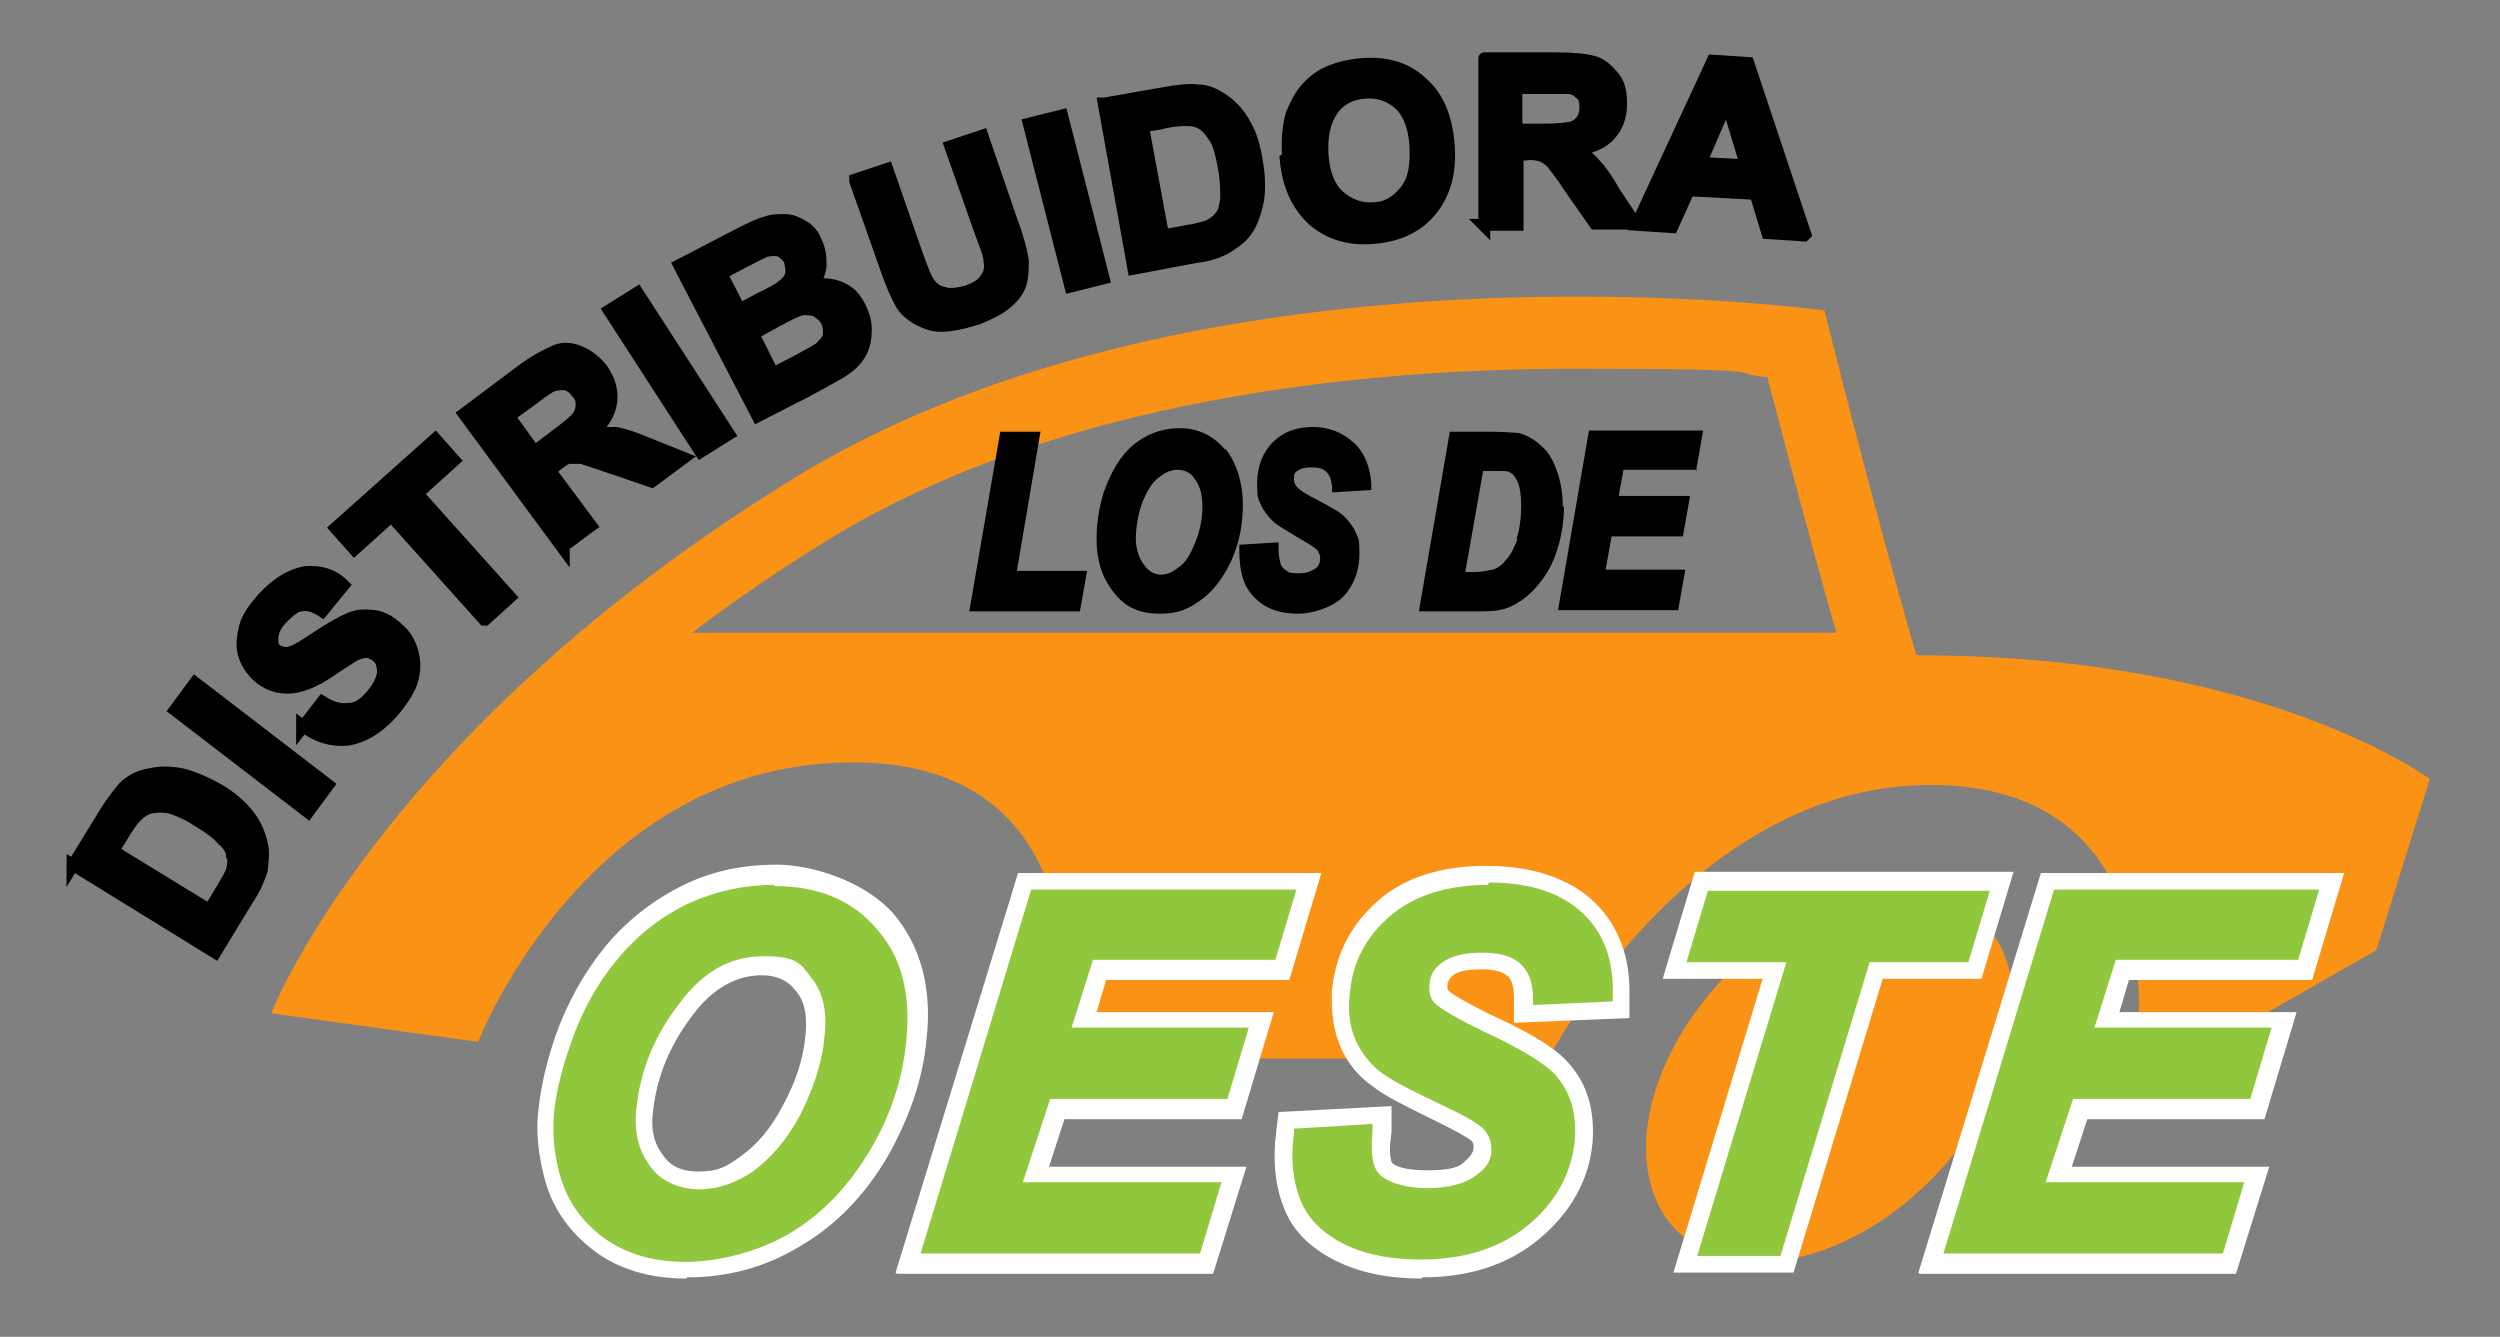
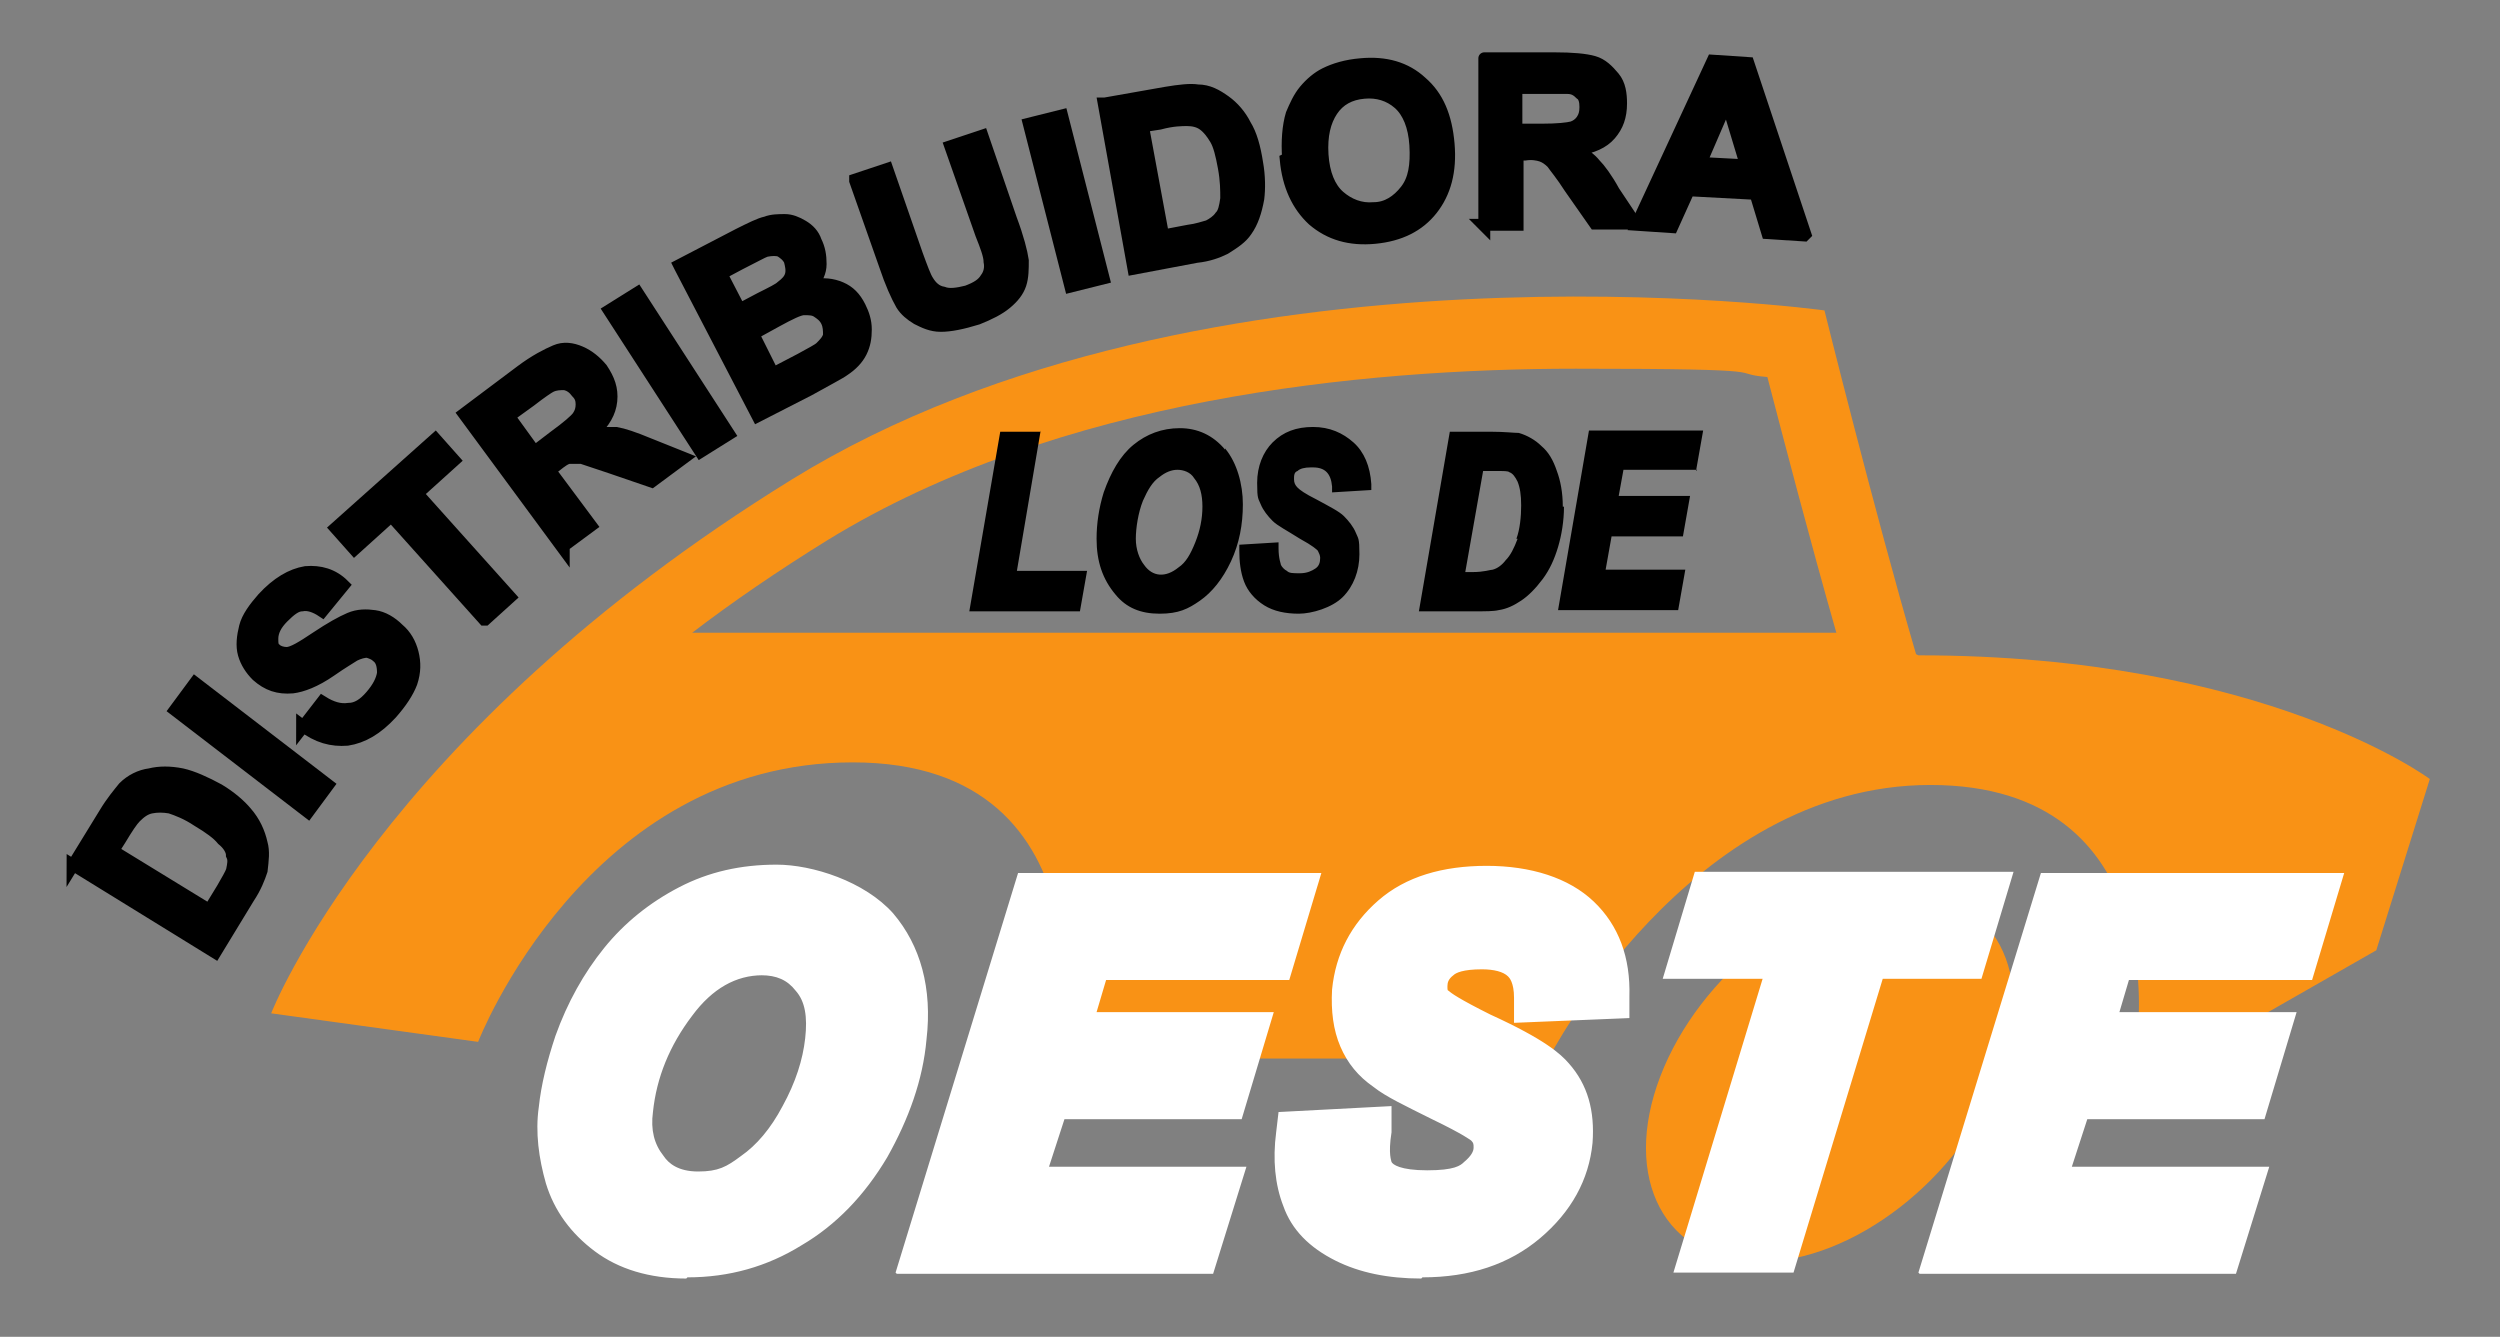
<svg xmlns="http://www.w3.org/2000/svg" id="Capa_1" version="1.1" viewBox="0 0 210.2 112.4">
  <rect x="0" y="0" width="210.2" height="112.4" fill="#808080" stroke="none" />
  <defs>
    <style>
      .st0 {
        fill: #fff;
      }

      .st1 {
        fill: #f99215;
      }

      .st2 {
        stroke: #000;
        stroke-miterlimit: 10;
      }

      .st3 {
        fill: #91c73d;
      }
    </style>
  </defs>
  <path class="st1" d="M159.8,74.9c-7.9,0-16.9,7-20.2,15.6-3.3,8.6.4,15.6,8.3,15.6s16.9-7,20.2-15.6c3.3-8.6-.4-15.6-8.3-15.6ZM161.1,55c-3.5-12-7.7-28.9-7.7-28.9,0,0-52.1-7.2-86.8,14.2-34.7,21.4-43.8,44.9-43.8,44.9l17.4,2.4s9.1-23.5,31.5-23.5,17.4,24.9,17.4,24.9h41.1s11.8-23,32.1-23,17.4,21.1,17.4,21.1h7.5l12.6-7.2,4.5-14.4s-13.9-10.4-43-10.4ZM58.2,53.2c3.4-2.6,7.2-5.2,11.4-7.8,19.4-11.9,44.9-14.4,62.9-14.4s12.5.4,16.1.7c1.3,5,3.6,13.8,5.8,21.5H58.2Z" />
  <g>
    <path class="st2" d="M6.1,72.8l2.7-4.4c.6-1,1.2-1.7,1.6-2.2.6-.6,1.4-1,2.2-1.1.8-.2,1.7-.2,2.7,0,.9.2,2,.7,3.1,1.3,1,.6,1.8,1.3,2.3,1.9.7.8,1.1,1.7,1.3,2.6.2.7.1,1.4,0,2.3-.2.6-.5,1.4-1.1,2.3l-2.8,4.6-12-7.4ZM9.6,71.6l8,4.9,1.1-1.8c.4-.7.7-1.2.8-1.5.1-.5.2-.9,0-1.3,0-.4-.3-.9-.8-1.3-.4-.5-1.1-1-2.1-1.6-.9-.6-1.7-.9-2.3-1.1-.6-.1-1.1-.1-1.6,0-.5.1-.9.4-1.3.8-.3.3-.7.9-1.3,1.9l-.7,1.1Z" />
    <path class="st2" d="M25.9,68.3l-11.2-8.6,1.7-2.3,11.2,8.6-1.7,2.3Z" />
    <path class="st2" d="M25.4,61.2l1.7-2.2c.8.5,1.5.7,2.2.6.7,0,1.3-.4,1.9-1.1.6-.7.9-1.3,1-1.9,0-.6-.1-1.1-.5-1.4-.2-.2-.5-.3-.8-.4-.3,0-.7.1-1.1.3-.3.2-1,.6-2,1.3-1.3.9-2.4,1.3-3.2,1.4-1.2.1-2.1-.2-3-1-.5-.5-.9-1.1-1.1-1.8s-.1-1.5.1-2.3.8-1.6,1.5-2.4c1.2-1.3,2.4-2,3.6-2.2,1.2-.1,2.3.2,3.2,1.1l-1.8,2.2c-.6-.4-1.2-.6-1.7-.5-.5,0-1,.4-1.6,1-.6.6-.9,1.2-.9,1.8,0,.4,0,.7.3.9.2.2.6.3.9.3.5,0,1.3-.5,2.5-1.3,1.2-.8,2.1-1.3,2.8-1.6.7-.3,1.4-.3,2.1-.2.7.1,1.4.5,2,1.1.6.5,1,1.2,1.2,2s.2,1.6-.1,2.5c-.3.8-.9,1.7-1.7,2.6-1.2,1.3-2.4,2-3.7,2.2-1.3.1-2.5-.2-3.8-1.2Z" />
    <path class="st2" d="M40.7,52.1l-7.8-8.7-3.1,2.8-1.6-1.8,8.4-7.5,1.6,1.8-3.1,2.8,7.8,8.7-2.1,1.9Z" />
    <path class="st2" d="M47.4,46.2l-8.4-11.4,4.8-3.6c1.2-.9,2.2-1.4,2.9-1.7s1.4-.2,2.1.1c.7.3,1.3.8,1.8,1.4.6.9.9,1.7.8,2.7s-.6,1.8-1.5,2.7c.7,0,1.4,0,1.9,0,.6.1,1.5.4,2.7.9l3,1.2-2.7,2-3.5-1.2c-1.2-.4-2.1-.7-2.4-.8-.4,0-.7,0-1,0-.3,0-.7.3-1.2.7l-.5.3,3.5,4.7-2.3,1.7ZM44.9,38l1.7-1.3c1.1-.8,1.8-1.4,2-1.7.2-.3.3-.6.3-1s-.1-.7-.4-1c-.3-.4-.6-.6-1-.7-.4,0-.8,0-1.2.2-.2.1-.8.5-1.7,1.2l-1.8,1.3,2.1,2.9Z" />
    <path class="st2" d="M58.9,38l-7.7-11.9,2.4-1.5,7.7,11.9-2.4,1.5Z" />
    <path class="st2" d="M57.1,22.3l5-2.6c1-.5,1.8-.9,2.3-1,.5-.2,1.1-.2,1.6-.2.5,0,1,.2,1.5.5.5.3.9.7,1.1,1.3.3.6.4,1.2.4,1.9s-.3,1.2-.7,1.8c.9-.2,1.7-.1,2.4.2.7.3,1.2.8,1.6,1.6.3.6.5,1.2.5,1.9,0,.7-.1,1.3-.4,1.9-.3.6-.8,1.1-1.4,1.5-.4.3-1.4.8-3,1.7l-4.3,2.2-6.5-12.5ZM60.7,23.1l1.5,2.9,1.7-.9c1-.5,1.6-.8,1.8-1,.4-.3.7-.6.8-1,.1-.4,0-.8-.1-1.2-.2-.4-.5-.6-.8-.8-.3-.1-.7-.1-1.2,0-.3.1-1,.5-2.2,1.1l-1.5.8ZM63.3,28l1.7,3.4,2.3-1.2c.9-.5,1.5-.8,1.7-1,.3-.3.6-.6.7-1,0-.4,0-.8-.2-1.2-.2-.4-.5-.6-.8-.8-.3-.2-.7-.2-1.1-.2-.4,0-1.2.4-2.3,1l-2,1.1Z" />
    <path class="st2" d="M71.9,15.1l2.7-.9,2.5,7.2c.4,1.1.7,1.9.9,2.2.3.5.7.9,1.3,1,.5.2,1.2.1,2-.1.8-.3,1.3-.6,1.6-1.1.3-.4.4-.9.3-1.4,0-.5-.3-1.3-.7-2.3l-2.6-7.4,2.7-.9,2.4,7c.6,1.6.9,2.8,1,3.5,0,.7,0,1.4-.2,2-.2.6-.6,1.1-1.2,1.6-.6.5-1.4.9-2.4,1.3-1.3.4-2.3.6-3.1.6-.8,0-1.4-.3-2-.6-.5-.3-1-.7-1.3-1.2-.4-.7-.9-1.8-1.4-3.3l-2.5-7.1Z" />
    <path class="st2" d="M90,24.1l-3.5-13.7,2.8-.7,3.5,13.7-2.8.7Z" />
    <path class="st2" d="M92.9,8.7l5.1-.9c1.2-.2,2.1-.3,2.7-.2.9,0,1.6.4,2.3.9.7.5,1.3,1.2,1.7,2,.5.8.8,1.9,1,3.2.2,1.1.2,2.2.1,3-.2,1.1-.5,2-1,2.7-.4.6-1,1-1.8,1.5-.6.3-1.4.6-2.4.7l-5.3,1-2.5-13.9ZM96.1,10.6l1.7,9.2,2.1-.4c.8-.1,1.3-.3,1.7-.4.4-.2.8-.5,1-.8.3-.3.4-.8.5-1.5,0-.7,0-1.5-.2-2.6-.2-1.1-.4-1.9-.7-2.4-.3-.5-.6-.9-1-1.2-.4-.3-.9-.4-1.4-.4-.4,0-1.2,0-2.3.3l-1.3.2Z" />
    <path class="st2" d="M108.3,13.3c-.1-1.4,0-2.7.3-3.7.3-.7.6-1.4,1.1-2,.5-.6,1.1-1.1,1.7-1.4.8-.4,1.8-.7,3-.8,2.1-.2,3.8.3,5.1,1.5,1.4,1.2,2.1,2.9,2.3,5.2.2,2.3-.3,4.1-1.4,5.5-1.1,1.4-2.7,2.2-4.8,2.4-2.1.2-3.8-.3-5.2-1.5-1.3-1.2-2.1-2.9-2.3-5.1ZM111.2,13c.1,1.6.6,2.8,1.4,3.5s1.8,1.1,2.9,1c1.1,0,2-.6,2.7-1.5s.9-2.1.8-3.8c-.1-1.6-.6-2.8-1.4-3.5s-1.8-1-2.9-.9c-1.2.1-2.1.6-2.7,1.5-.6.9-.9,2.1-.8,3.7Z" />
    <path class="st2" d="M124.8,19V4.9c-.1,0,5.9,0,5.9,0,1.5,0,2.6.1,3.3.3.7.2,1.2.7,1.7,1.3s.6,1.4.6,2.2c0,1.1-.3,1.9-.9,2.6-.6.7-1.5,1.1-2.8,1.3.6.4,1.1.7,1.5,1.2.4.4,1,1.2,1.6,2.3l1.8,2.7h-3.4s-2.1-3-2.1-3c-.7-1.1-1.3-1.8-1.5-2.1-.3-.3-.6-.5-.9-.6-.3-.1-.8-.2-1.4-.1h-.6s0,5.9,0,5.9h-2.9ZM127.5,10.9h2.1c1.4,0,2.2-.1,2.6-.2.3-.1.6-.3.8-.6.2-.3.3-.6.3-1.1,0-.5-.1-.9-.4-1.1-.3-.3-.6-.5-1.1-.5-.2,0-.9,0-2.1,0h-2.2s0,3.6,0,3.6Z" />
    <path class="st2" d="M151.7,19.8l-3.1-.2-1-3.3-5.6-.3-1.4,3.1-3-.2,6.4-13.8,3,.2,4.8,14.4ZM146.8,13.9l-1.6-5.3-2.2,5.1,3.8.2Z" />
  </g>
  <path class="st0" d="M57.7,107.5c-3.1,0-5.7-.8-7.7-2.3-2-1.5-3.4-3.4-4.1-5.7-.6-2.1-.9-4.3-.6-6.4.2-1.9.7-3.9,1.4-6,1-2.8,2.4-5.3,4.1-7.4,1.7-2.1,3.8-3.8,6.3-5.1,2.5-1.3,5.2-1.9,8.2-1.9s7.4,1.4,9.8,4.1c2.3,2.7,3.3,6.3,2.8,10.6-.3,3.4-1.5,6.7-3.3,9.9-1.9,3.2-4.3,5.7-7.2,7.4-2.9,1.8-6.1,2.7-9.6,2.7ZM64.1,82c-2.2,0-4.2,1.1-5.9,3.4-1.9,2.5-3,5.2-3.3,8.1-.2,1.5.1,2.7.9,3.7.4.6,1.2,1.3,2.9,1.3s2.4-.4,3.6-1.3c1.3-.9,2.5-2.3,3.5-4.2,1.1-2,1.7-3.9,1.9-5.7.2-1.8,0-3.1-.8-4-.7-.9-1.6-1.3-2.9-1.3ZM119.5,107.5c-2.8,0-5.2-.5-7.2-1.5-2.2-1.1-3.7-2.6-4.4-4.6-.7-1.8-.9-3.9-.6-6.2l.2-1.7,9.5-.5v2.2c-.3,1.9,0,2.4,0,2.5.1.2.7.7,3,.7s2.8-.4,3.1-.7c.6-.5.8-.9.8-1.2,0-.3,0-.4-.2-.6,0,0-.6-.5-3.3-1.8-2.2-1.1-3.9-1.9-4.9-2.7-1.3-.9-2.2-2-2.8-3.4-.6-1.4-.8-3-.7-4.8.3-3,1.6-5.5,3.9-7.5,2.3-2,5.4-2.9,9.1-2.9s6.9,1,9,3c2.1,2,3.1,4.7,3,8v1.8c0,0-9.7.4-9.7.4v-2.1c0-1.3-.4-1.7-.5-1.8-.4-.4-1.2-.6-2.2-.6-1.6,0-2.2.3-2.4.5-.4.3-.5.6-.5.9,0,.3,0,.4.1.4.2.2.9.7,3.5,2,4.6,2.1,5.9,3.3,6.6,4.1,1.6,1.8,2.2,4,2,6.7-.3,3.1-1.8,5.8-4.4,8-2.6,2.2-5.9,3.3-9.9,3.3ZM161.3,107l10.3-33.6h25.5l-2.7,9h-15.4l-.8,2.7h14.9l-2.7,9h-14.9l-1.3,4h16.6l-2.8,9h-26.6ZM140.7,107l7.5-24.7h-8.4l2.7-9h26.8l-2.7,9h-8.3l-7.5,24.7h-10.1ZM75.3,107l10.3-33.6h25.5l-2.7,9h-15.4l-.8,2.7h14.9l-2.7,9h-14.9l-1.3,4h16.6l-2.8,9h-26.6Z" />
-   <path class="st3" d="M107.2,80.8l1.8-6h-22.3l-9.3,30.6h23.5l1.8-6h-16.7l2.3-7h14.9l1.8-6h-14.9l1.8-5.7h15.4ZM65.1,74.4c-2.7,0-5.2.6-7.5,1.7-2.2,1.1-4.2,2.7-5.8,4.7-1.6,1.9-2.9,4.3-3.8,6.9-.7,2-1.2,3.9-1.4,5.7-.2,1.9,0,3.9.6,5.8.6,1.9,1.8,3.6,3.6,4.9,1.8,1.3,4.1,2,6.8,2s6.1-.8,8.8-2.4c2.7-1.6,4.9-3.9,6.7-6.9,1.8-3,2.8-6.1,3.1-9.3.4-3.9-.4-7.1-2.5-9.4-2-2.4-4.9-3.6-8.6-3.6ZM69.3,87.4c-.2,2-.9,4.1-2,6.3-1.1,2.1-2.5,3.7-4,4.8-1.5,1-3,1.5-4.5,1.5s-3.2-.6-4.1-1.9c-1-1.3-1.4-2.9-1.2-4.8.3-3.2,1.5-6.2,3.6-8.9,2-2.7,4.3-4,7.1-4s3.1.6,4,1.8c1,1.2,1.4,2.9,1.1,5.1ZM193.2,80.8l1.8-6h-22.3l-9.3,30.6h23.5l1.8-6h-16.7l2.3-7h14.9l1.8-6h-14.9l1.8-5.7h15.4ZM167.3,74.9h-23.7l-1.8,6h8.4l-7.5,24.7h7l7.5-24.7h8.3l1.8-6ZM125.1,74.4c-3.4,0-6.2.9-8.2,2.6-2,1.7-3.2,3.9-3.4,6.5-.2,1.5,0,2.9.5,4,.5,1.1,1.3,2.1,2.3,2.8,1,.7,2.6,1.5,4.7,2.5,2.6,1.2,3.4,1.8,3.7,2.1.5.5.7,1.1.7,1.8,0,.9-.5,1.6-1.4,2.2-.8.6-2.2,1-4,1s-3.6-.5-4.2-1.4c-.3-.4-.6-1.3-.4-3.4v-.6s-6.6.4-6.6.4v.4c-.3,2.1-.1,3.9.5,5.5.6,1.6,1.9,2.9,3.7,3.8,1.8.9,4,1.3,6.5,1.3,3.7,0,6.7-1,9-2.9,2.3-1.9,3.6-4.3,3.9-7,.2-2.3-.3-4.1-1.6-5.6-.9-1-2.9-2.2-6.1-3.7-2.5-1.2-3.5-1.9-3.9-2.2-.5-.4-.7-1-.6-1.7,0-.8.4-1.4,1.1-1.9h0c.7-.5,1.8-.8,3.3-.8s2.6.3,3.3,1c.7.7,1,1.6,1,2.9v.5s6.7-.3,6.7-.3v-.5c.1-2.8-.7-5.2-2.5-6.9-1.8-1.7-4.4-2.6-7.9-2.6Z" />
  <path d="M87.5,36.3h-3.4l-2.6,15.1h9.3l.6-3.4h-5.9l2-11.8ZM103,37.8c-1-1.2-2.3-1.8-3.8-1.8s-2.8.5-3.9,1.4c-1.1.9-1.9,2.3-2.5,4-.4,1.3-.6,2.6-.6,3.9,0,1.9.5,3.4,1.6,4.7.9,1.1,2.1,1.6,3.7,1.6s2.4-.4,3.4-1.1c1-.7,1.9-1.8,2.6-3.3.7-1.5,1-3.1,1-4.8s-.5-3.5-1.5-4.7ZM100.5,45.6c-.4,1-.8,1.7-1.4,2.1-1.1.9-2.2.8-2.9-.2-.4-.5-.7-1.3-.7-2.2s.2-2.2.6-3.2c.4-.9.8-1.6,1.4-2,.5-.4,1-.6,1.5-.6s1.1.2,1.4.7c.5.6.7,1.4.7,2.4s-.2,2-.6,3ZM110.4,39.3c1,0,1.5.5,1.6,1.6v.5s3.3-.2,3.3-.2v-.5c-.1-1.5-.6-2.7-1.5-3.5-.9-.8-2-1.3-3.4-1.3s-2.5.4-3.4,1.3c-.8.8-1.3,2-1.3,3.4s.1,1.3.3,1.8c.2.5.6,1,1,1.4.4.4,1.2.8,2.3,1.5,1.1.6,1.4.9,1.5,1,.1.2.2.4.2.6,0,.4-.1.7-.4.9-.3.2-.7.4-1.3.4s-.9,0-1.1-.2c-.2-.1-.4-.3-.5-.5,0-.1-.2-.5-.2-1.4v-.5s-3.3.2-3.3.2v.5c0,.9.1,1.8.4,2.6.3.8.9,1.5,1.7,2,.8.5,1.8.7,2.9.7s2.8-.5,3.7-1.4c.9-.9,1.4-2.2,1.4-3.6s-.1-1.3-.3-1.8c-.2-.5-.6-1-1-1.4-.4-.4-1.2-.8-2.3-1.4-1-.5-1.4-.8-1.6-1-.2-.2-.3-.4-.3-.7s0-.6.3-.7c.2-.2.6-.3,1.1-.3ZM131.4,42.6c0-1.2-.2-2.2-.5-3-.3-.9-.7-1.6-1.3-2.1-.5-.5-1.2-.9-1.9-1.1-.4,0-1.2-.1-2.3-.1h-3.5l-2.6,15.1h4.7c.9,0,1.6,0,2-.1.7-.1,1.3-.4,1.9-.8.6-.4,1.2-1,1.8-1.8.6-.8,1-1.7,1.3-2.7.3-1,.5-2.2.5-3.4ZM127.6,45.3c-.3.8-.6,1.4-1,1.8-.3.4-.7.7-1.1.8-.2,0-.7.2-1.7.2h-.6l1.5-8.5h.9c.9,0,1.2,0,1.3.1.3.1.5.4.7.8.2.5.3,1.1.3,2s-.1,2-.4,2.8ZM142.6,39.6l.6-3.4h-9.6l-2.6,15.1h10.1l.6-3.4h-6.7l.5-2.8h6l.6-3.4h-6l.4-2.2h6.2Z" />
</svg>